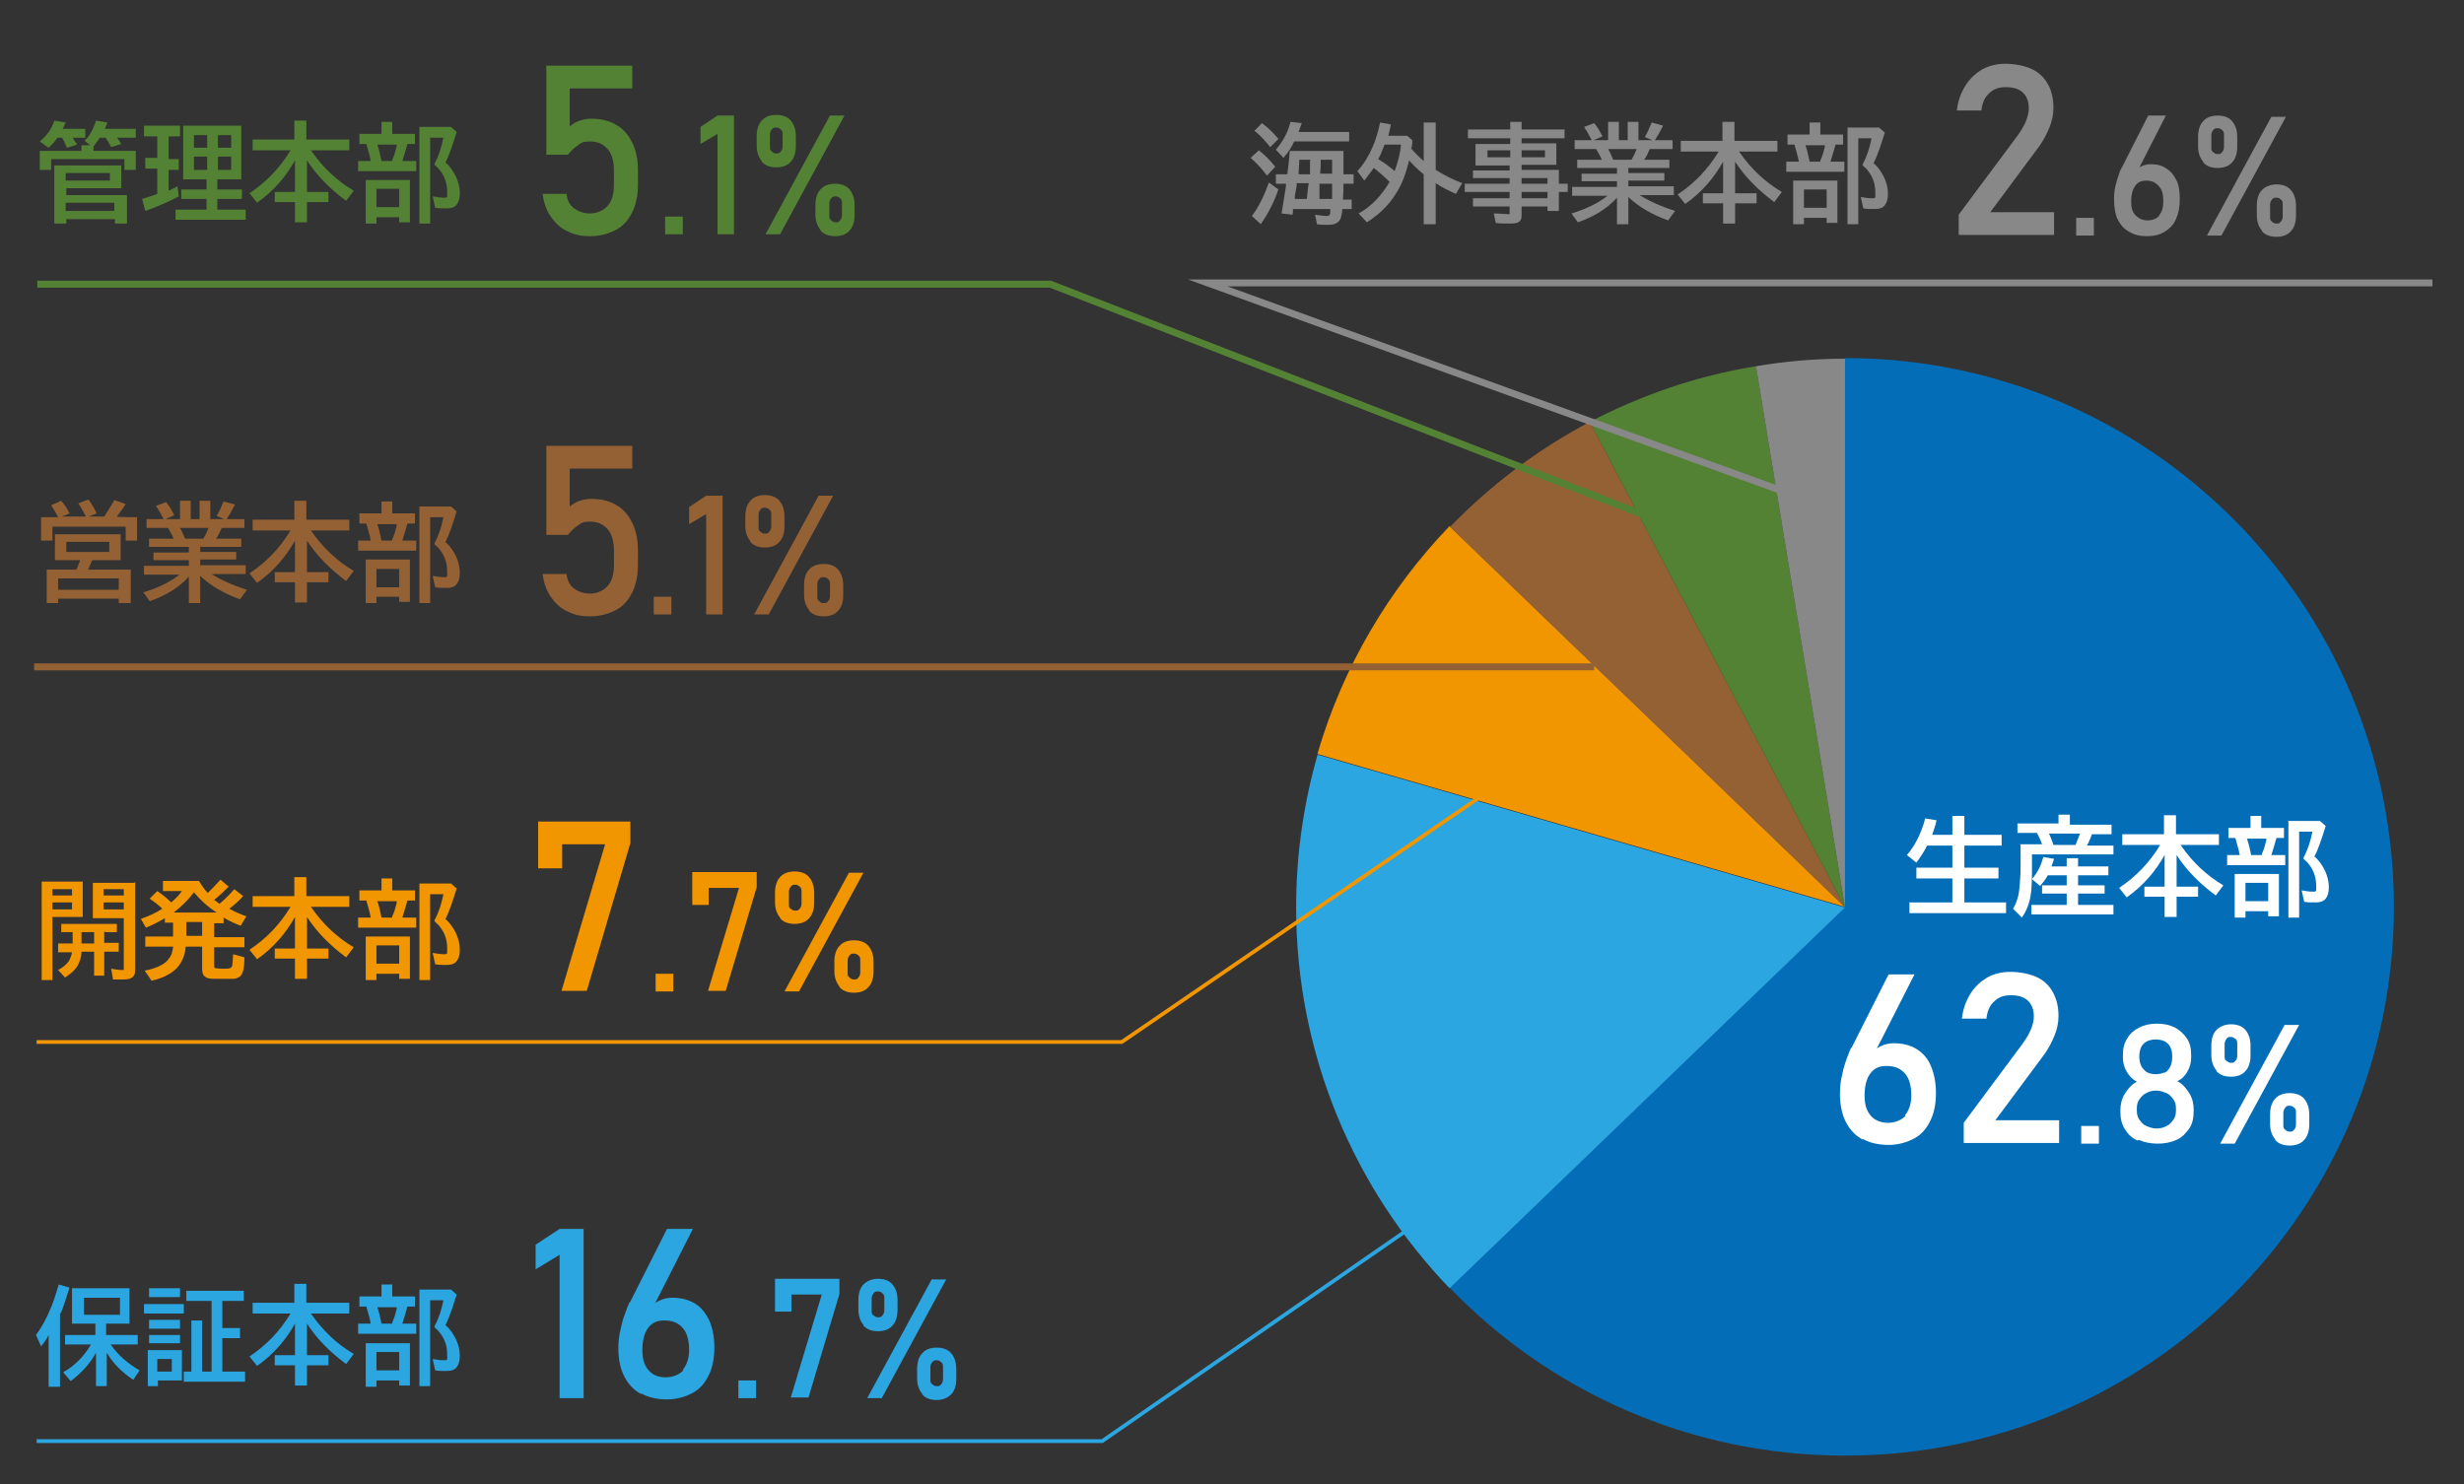
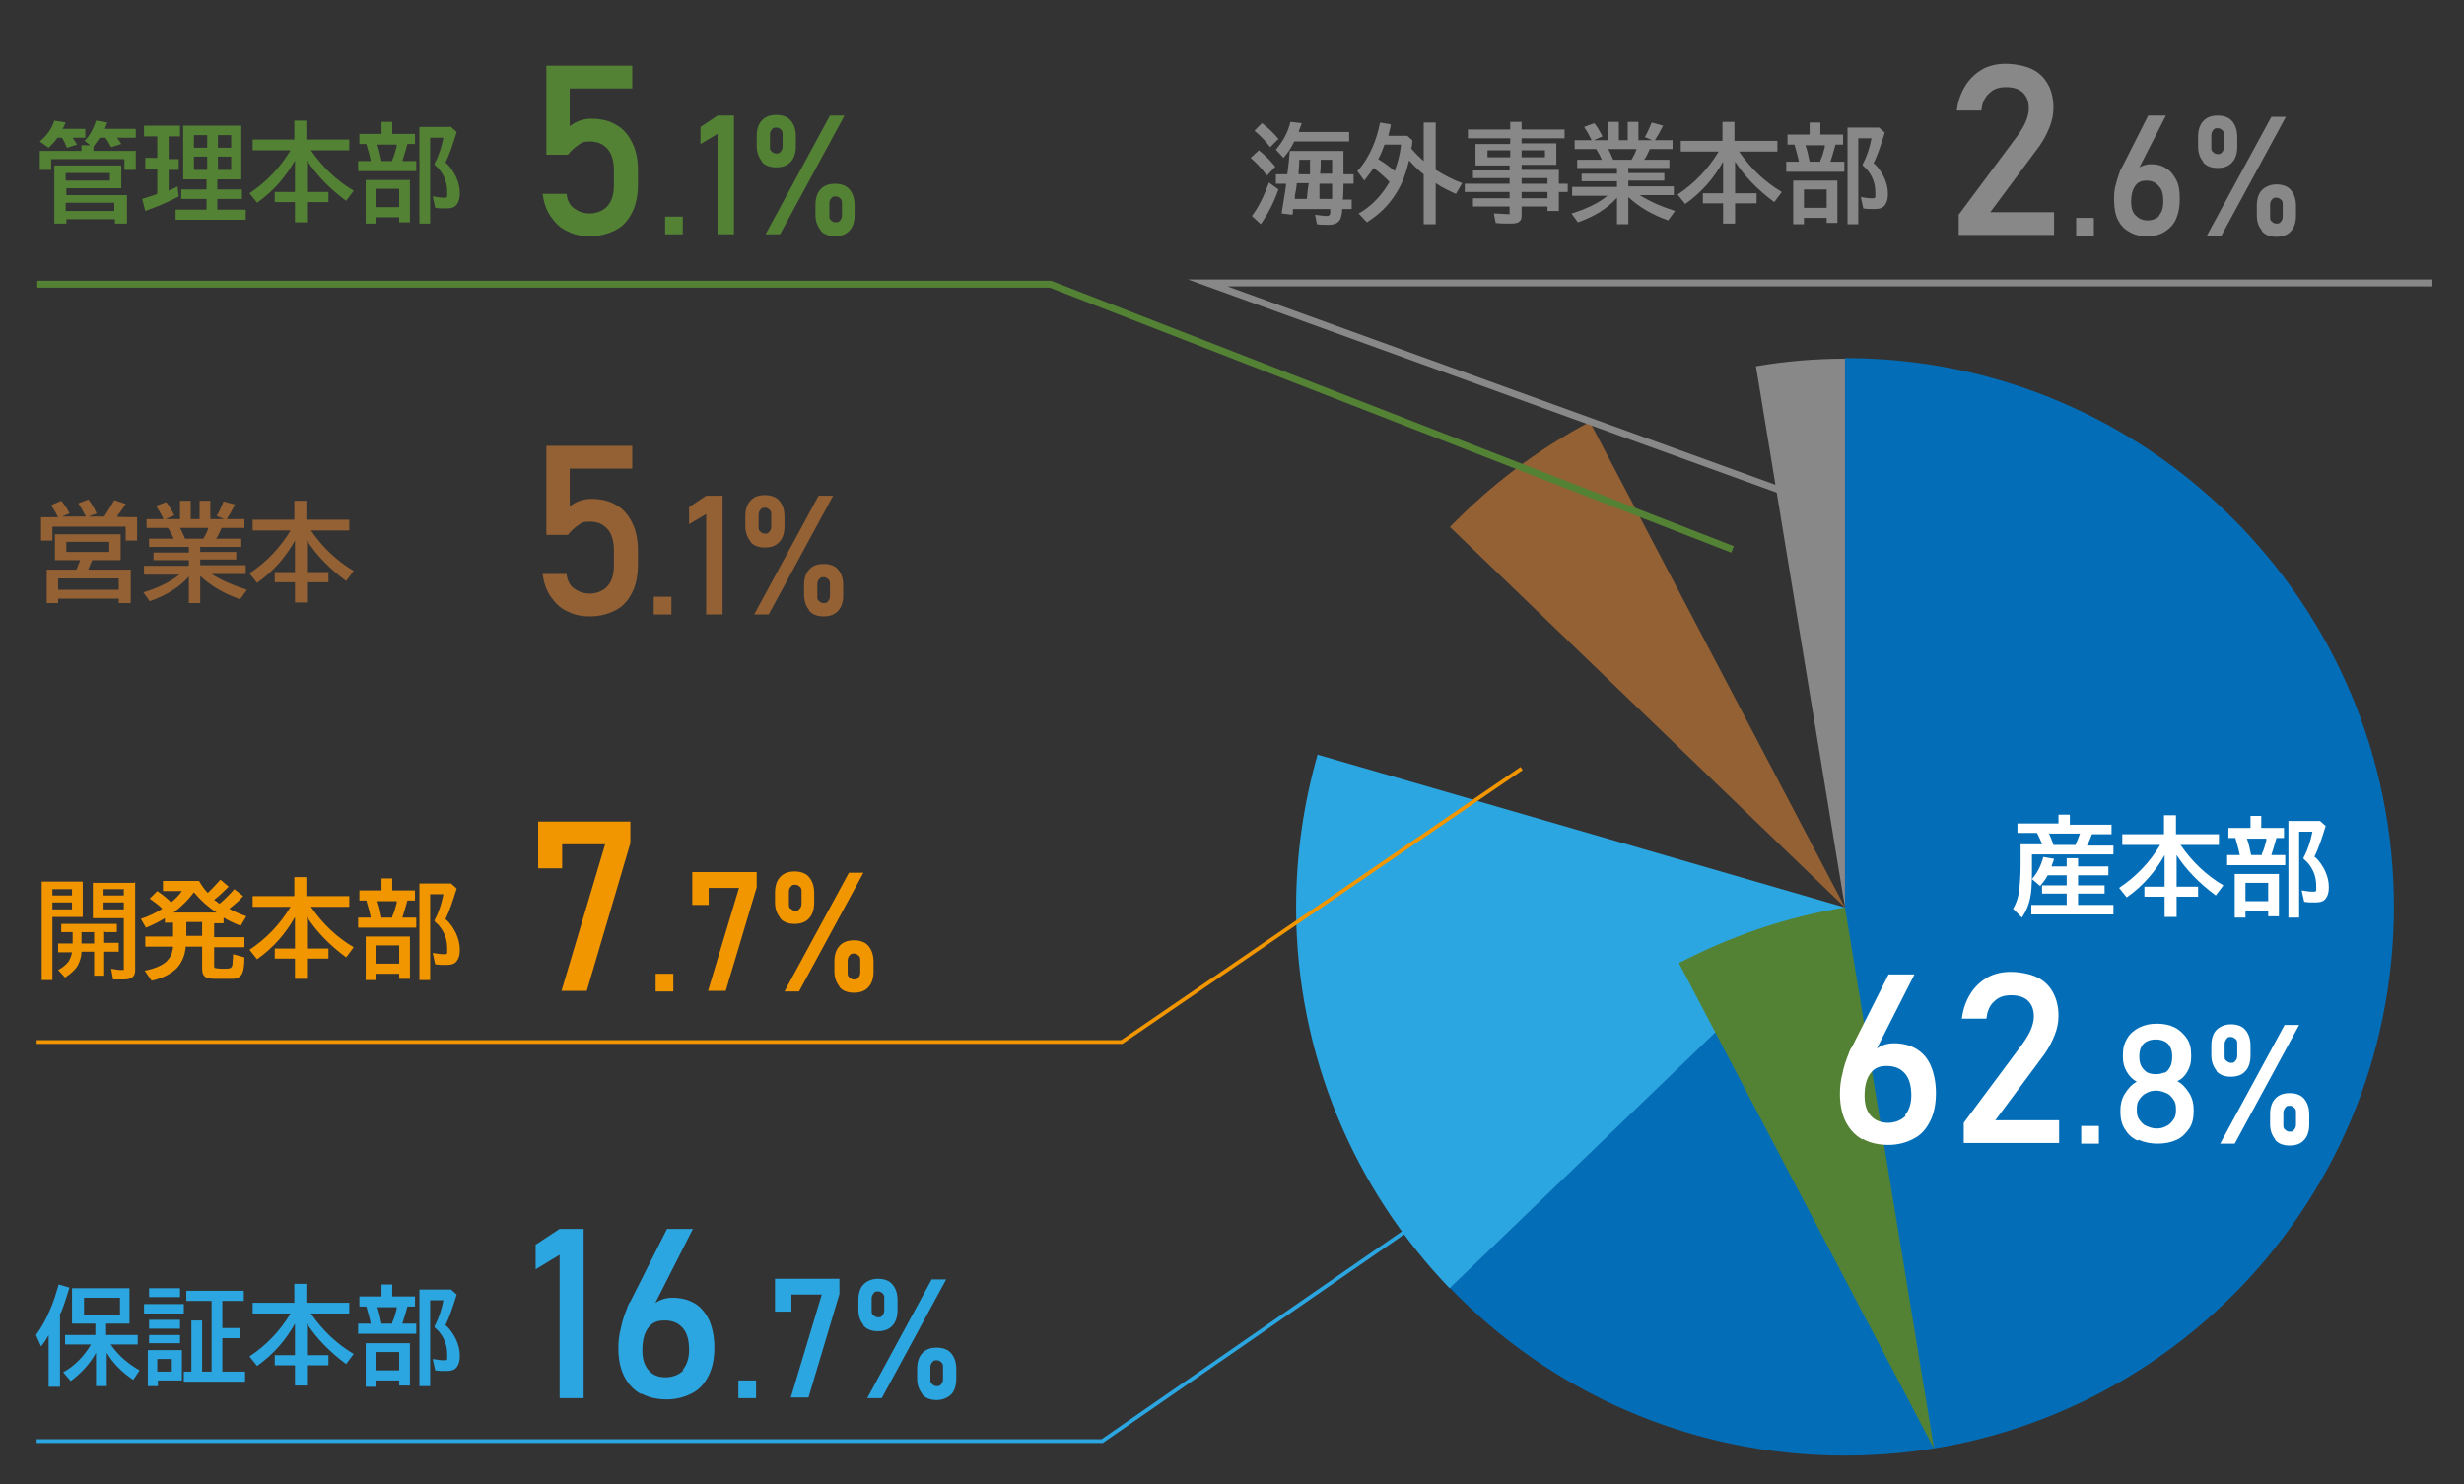
<svg xmlns="http://www.w3.org/2000/svg" id="_レイヤー_1" version="1.1" viewBox="0 0 390.1 235">
  <rect x="0" y="0" width="390.1" height="235" fill="#333333" stroke="none" />
  <defs>
    <style>
      .st0 {
        fill: #946134;
      }

      .st1 {
        stroke: #2ca6e0;
        stroke-width: .6px;
      }

      .st1, .st2, .st3, .st4, .st5 {
        fill: none;
      }

      .st1, .st2, .st4, .st5 {
        stroke-miterlimit: 10;
      }

      .st6 {
        fill: #fff;
      }

      .st7 {
        fill: #2ca6e0;
      }

      .st8 {
        fill: #548235;
      }

      .st9 {
        fill: #f29600;
      }

      .st2 {
        stroke: #f29600;
        stroke-width: .6px;
      }

      .st3 {
        stroke: #946134;
        stroke-miterlimit: 8;
        stroke-width: 1.1px;
      }

      .st10 {
        fill: #888;
      }

      .st4 {
        stroke: #548235;
        stroke-width: 1.1px;
      }

      .st11 {
        fill: #036eb7;
      }

      .st5 {
        stroke: #888;
        stroke-width: 1.1px;
      }
    </style>
  </defs>
  <path class="st11" d="M229.5,203.9c15.8,16.4,38,26.6,62.6,26.6,48,0,86.9-38.9,86.9-86.9s-38.9-86.9-86.9-86.9v86.9l-62.6,60.3Z" />
  <path class="st7" d="M205.2,143.7c0,23.4,9.3,44.7,24.3,60.3l62.6-60.3-83.5-24.2c-2.2,7.7-3.4,15.8-3.4,24.2Z" />
-   <path class="st9" d="M208.6,119.4l83.5,24.2-62.6-60.3c-9.6,10-16.9,22.3-20.9,36Z" />
  <path class="st0" d="M229.5,83.4l62.6,60.3-40.4-76.9c-8.3,4.4-15.7,10-22.2,16.7Z" />
-   <path class="st8" d="M292.1,143.7l-14.1-85.7c-9.4,1.5-18.2,4.6-26.3,8.8l40.4,76.9Z" />
+   <path class="st8" d="M292.1,143.7c-9.4,1.5-18.2,4.6-26.3,8.8l40.4,76.9Z" />
  <path class="st10" d="M292.1,143.7V56.8c-4.8,0-9.5.4-14.1,1.2l14.1,85.7Z" />
  <g>
-     <path class="st6" d="M305.9,132.2h3.2v-3h1.9v3h5.9v1.7h-5.9v3.5h5.4v1.7h-5.4v3.8h6.6v1.7h-15.3v-1.7h6.8v-3.8h-5.7v-1.7h5.7v-3.5h-4c-.5,1-1.1,1.9-1.7,2.7l-1.5-1.2c1.3-1.5,2.3-3.5,2.9-5.8l1.8.3c-.2.9-.5,1.7-.7,2.3Z" />
    <path class="st6" d="M327.7,130.6h6.6v1.5h-3.1c-.2.5-.4,1.1-.8,1.8h4.2v1.4h-12.9v1.4c0,2.2,0,3.9-.2,5-.2,1.4-.7,2.6-1.4,3.6l-1.4-1.4c.5-.8.9-1.9,1-3.2.1-.9.2-2.1.2-3.7v-3.3h3.4c-.2-.6-.5-1.2-.8-1.8h-3.1v-1.5h6.5v-1.4h1.8v1.4ZM324.9,137.2h2.3v-1.3h1.8v1.3h4.8v1.4h-4.8v1.6h4.2v1.3h-4.2v1.8h5.6v1.5h-13v-1.5h5.6v-1.8h-3.9v-1.3h3.9v-1.6h-3c-.3.6-.8,1.2-1.2,1.7l-1.3-1.1c.8-.9,1.4-2,1.8-3.5l1.7.3c-.1.4-.3.8-.4,1.2ZM324.4,132c.2.5.5,1.1.7,1.8h3.5c.3-.7.5-1.3.7-1.8h-4.9Z" />
    <path class="st6" d="M345.3,133.9c1.8,2.6,4,4.7,6.7,6.3l-1.2,1.6c-2.7-2-4.7-4.1-6.2-6.4v5h3.4v1.6h-3.4v3.2h-1.9v-3.2h-3.2v-1.6h3.2v-5c-1.4,2.5-3.3,4.8-6,6.7l-1.2-1.5c2.7-1.8,4.8-4,6.5-6.8h-6v-1.7h6.6v-3h1.9v3h6.8v1.7h-6.1Z" />
    <path class="st6" d="M358.1,131.1h3.5v1.6h-1.2c-.2.8-.5,1.7-.8,2.7h2.2v1.6h-9.2v-1.6h2c-.2-1.1-.5-1.9-.7-2.7h-1.1v-1.6h3.5v-1.9h1.7v1.9ZM360.8,138.3v6.8h-1.7v-.8h-3.6v1h-1.7v-6.9h7ZM355.5,139.8v2.9h3.6v-2.9h-3.6ZM355.7,132.7c.3.8.5,1.7.7,2.7h1.7v-.2c.3-.6.5-1.3.7-2.1v-.3c0,0-3.1,0-3.1,0ZM366.5,135.7c.7.6,1.2,1.4,1.6,2.2.4.9.6,1.7.6,2.6s-.2,1.4-.5,1.8c-.3.4-.8.6-1.6.6s-1.2,0-1.8-.1l-.4-1.8c.7.1,1.2.2,1.7.2s.5,0,.6-.2c0-.1,0-.3,0-.7,0-1.4-.4-2.5-1.2-3.5-.2-.3-.5-.5-.8-.8v-.2c.7-1.3,1.1-2.6,1.4-4.1h-2.1v13.6h-1.7v-15.3h5l.9.8c-.6,1.9-1.1,3.5-1.8,4.9Z" />
  </g>
  <g>
    <path class="st6" d="M294.8,180.4c-1.1-.6-2-1.6-2.6-2.8-.6-1.2-.9-2.7-.9-4.4h0c0-1,.1-2.1.4-3.2.2-1.1.6-2.2,1-3.2,0-.2.2-.4.2-.5s.2-.4.3-.5l5.8-11.5h4.1l-6.8,13.4v-.7c.3-.6.8-1,1.4-1.3.6-.3,1.3-.5,2.1-.5,1.4,0,2.6.3,3.6.9,1,.6,1.8,1.5,2.3,2.7.5,1.2.8,2.6.8,4.3h0c0,1.7-.3,3.2-.9,4.4-.6,1.2-1.4,2.2-2.6,2.8-1.1.6-2.5,1-4,1s-2.9-.3-4-.9ZM301.6,176.6c.6-.7,1-1.8,1-3.1h0c0-1.5-.3-2.7-1-3.5-.7-.8-1.6-1.2-2.9-1.2s-2,.4-2.6,1.2c-.6.8-.9,2-.9,3.5h0c0,1.4.3,2.4,1,3.2.6.7,1.6,1.1,2.7,1.1s2.1-.4,2.8-1.1Z" />
    <path class="st6" d="M310.9,177.8l9.3-12.5c.5-.7,1-1.5,1.3-2.2s.5-1.5.5-2.1h0c0-1.1-.3-1.9-.9-2.5-.6-.6-1.5-.9-2.7-.9s-2,.3-2.7,1c-.7.6-1.1,1.6-1.2,2.7h0s-3.9,0-3.9,0h0c.2-1.6.7-2.9,1.4-4s1.6-1.9,2.6-2.5c1.1-.6,2.3-.9,3.7-.9s3,.3,4.1.8c1.1.5,2,1.3,2.6,2.4s.9,2.3.9,3.8h0c0,1-.2,2-.6,3-.4,1-.9,2-1.6,3l-7.8,10.5h10.1v3.6h-15.1v-3.3Z" />
  </g>
  <g>
    <path class="st6" d="M329.5,178.3h2.8v2.8h-2.8v-2.8Z" />
    <path class="st6" d="M338.4,180.6c-.9-.4-1.5-1-2-1.8s-.7-1.7-.7-2.7v-.3c0-.9.2-1.8.7-2.6.5-.8,1.1-1.5,1.9-1.9-.7-.4-1.2-.9-1.6-1.6-.4-.7-.6-1.4-.6-2.2v-.5c0-1,.2-1.8.7-2.6.4-.7,1.1-1.3,1.9-1.7.8-.4,1.7-.6,2.8-.6s2,.2,2.8.6c.8.4,1.4,1,1.9,1.7s.7,1.6.7,2.6v.5c0,.8-.2,1.5-.6,2.2-.4.7-.9,1.2-1.6,1.5.8.4,1.4,1.1,1.9,1.9.5.8.7,1.7.7,2.6v.3c0,1-.2,2-.7,2.7s-1.1,1.4-2,1.8c-.9.4-1.9.6-3,.6s-2.1-.2-3-.6ZM343,178.3c.5-.2.8-.6,1.1-1s.4-.9.4-1.5v-.2c0-.6-.1-1.1-.4-1.5s-.6-.8-1.1-1c-.5-.2-1-.4-1.6-.4s-1.1.1-1.6.4c-.5.2-.8.6-1.1,1-.3.4-.4.9-.4,1.5v.2c0,.6.1,1.1.4,1.5.3.4.6.8,1.1,1s1,.4,1.6.4,1.1-.1,1.6-.4ZM342.7,169.9c.4-.2.7-.6.9-1,.2-.4.3-.9.3-1.5v-.2c0-.5-.1-1-.3-1.4-.2-.4-.5-.7-.9-.9s-.9-.3-1.4-.3-1,.1-1.4.3-.7.5-.9.9-.3.9-.3,1.4v.2c0,.5.1,1,.3,1.4s.5.7.9,1c.4.2.9.3,1.4.3s1-.1,1.4-.3Z" />
    <path class="st6" d="M350.9,169.5c-.5-.6-.8-1.4-.8-2.4v-1.6c0-1,.3-1.9.8-2.4s1.3-.9,2.3-.9,1.8.3,2.3.9.8,1.4.8,2.5v1.6c0,1-.3,1.9-.8,2.4-.5.6-1.3.9-2.3.9s-1.8-.3-2.3-.9ZM361.7,162.3h2.3l-10.2,18.8h-2.3l10.2-18.8ZM353.9,168c.2-.2.3-.5.3-.8v-1.9c0-.3,0-.6-.3-.8s-.4-.3-.7-.3-.5,0-.7.3-.3.5-.3.8v1.9c0,.4,0,.6.3.8s.4.3.7.3.5,0,.7-.3ZM360.2,180.4c-.5-.6-.8-1.4-.8-2.4v-1.6c0-1,.3-1.9.8-2.4.5-.6,1.3-.9,2.3-.9s1.8.3,2.3.9c.5.6.8,1.4.8,2.5v1.6c0,1-.3,1.9-.8,2.4-.5.6-1.3.9-2.3.9s-1.8-.3-2.3-.9ZM363.2,178.9c.2-.2.3-.5.3-.8v-1.9c0-.3,0-.6-.3-.8-.2-.2-.4-.3-.7-.3s-.5,0-.7.3-.3.5-.3.8v1.9c0,.4,0,.6.3.8.2.2.4.3.7.3s.5,0,.7-.3Z" />
  </g>
  <polyline class="st1" points="5.8 228.2 174.5 228.2 225.5 192.9" />
  <g>
    <path class="st7" d="M9.5,207.9v11.7h-1.8v-8.2c-.3.6-.7,1.2-1.2,1.8l-.8-1.8c.9-1.2,1.7-2.7,2.4-4.4.4-1,.8-2.2,1.2-3.6l1.7.5c-.5,1.6-.9,2.9-1.4,4.1ZM17.6,213c1.1,1.6,2.6,2.9,4.5,4l-1,1.5c-1.8-1.2-3.2-2.6-4.2-4.3v5.3h-1.7v-5.3c-.9,1.7-2.3,3.2-4,4.5l-1.2-1.4c1.8-1,3.3-2.5,4.4-4.4h-4.1v-1.5h4.8v-1.8h-3.7v-5.6h9.1v5.6h-3.7v1.8h5v1.5h-4.3ZM13.3,205.5v2.7h5.7v-2.7h-5.7Z" />
    <path class="st7" d="M22.8,206.5h6.3v1.5h-6.3v-1.5ZM28.8,213.8v4.8h-3.8v.9h-1.6v-5.7h5.5ZM23.6,204h4.9v1.4h-4.9v-1.4ZM23.6,209h4.9v1.4h-4.9v-1.4ZM23.6,211.4h4.9v1.3h-4.9v-1.3ZM24.9,215.2v2h2.3v-2h-2.3ZM35.2,217.2h3.6v1.6h-9.7v-1.6h1.2v-8.1h1.7v8.1h1.5v-11.2h-4v-1.6h9.1v1.6h-3.4v4.3h2.8v1.6h-2.8v5.4Z" />
    <path class="st7" d="M49.3,208.1c1.8,2.6,4,4.7,6.7,6.3l-1.2,1.6c-2.7-2-4.7-4.1-6.2-6.4v5h3.4v1.6h-3.4v3.2h-1.9v-3.2h-3.2v-1.6h3.2v-5c-1.4,2.5-3.3,4.8-6,6.7l-1.2-1.5c2.7-1.8,4.8-4,6.5-6.8h-6v-1.7h6.6v-3h1.9v3h6.8v1.7h-6.1Z" />
    <path class="st7" d="M62.2,205.3h3.5v1.6h-1.2c-.2.8-.5,1.7-.8,2.7h2.2v1.6h-9.2v-1.6h2c-.2-1.1-.5-1.9-.7-2.7h-1.1v-1.6h3.5v-1.9h1.7v1.9ZM64.9,212.6v6.8h-1.7v-.8h-3.6v1h-1.7v-6.9h7ZM59.6,214.1v2.9h3.6v-2.9h-3.6ZM59.7,206.9c.3.8.5,1.7.7,2.7h1.7v-.2c.3-.6.5-1.3.7-2.1v-.3c0,0-3.1,0-3.1,0ZM70.6,209.9c.7.6,1.2,1.4,1.6,2.2.4.9.6,1.7.6,2.6s-.2,1.4-.5,1.8c-.3.4-.8.6-1.6.6s-1.2,0-1.8-.1l-.4-1.8c.7.1,1.2.2,1.7.2s.5,0,.6-.2c0-.1,0-.3,0-.7,0-1.4-.4-2.5-1.2-3.5-.2-.3-.5-.5-.8-.8v-.2c.7-1.3,1.1-2.6,1.4-4.1h-2.1v13.6h-1.7v-15.3h5l.9.8c-.6,1.9-1.1,3.5-1.8,4.9Z" />
  </g>
  <g>
    <path class="st7" d="M92.4,221.4h-3.8v-22.7l-3.8,2.3v-3.9l3.8-2.5h3.8v26.8Z" />
    <path class="st7" d="M101.4,220.7c-1.1-.6-2-1.6-2.6-2.8-.6-1.2-.9-2.7-.9-4.4h0c0-1,.1-2.1.4-3.2.2-1.1.6-2.2,1-3.2,0-.2.2-.4.2-.5s.2-.4.3-.5l5.8-11.5h4.1l-6.8,13.4v-.7c.3-.6.8-1,1.4-1.3s1.3-.5,2.1-.5c1.4,0,2.6.3,3.6.9,1,.6,1.7,1.5,2.3,2.7.5,1.2.8,2.6.8,4.3h0c0,1.7-.3,3.2-.9,4.4-.6,1.2-1.4,2.2-2.6,2.8-1.1.6-2.5,1-4,1s-2.9-.3-4-.9ZM108.1,216.9c.6-.7,1-1.8,1-3.1h0c0-1.5-.3-2.7-1-3.5-.7-.8-1.6-1.2-2.9-1.2s-2,.4-2.6,1.2c-.6.8-.9,2-.9,3.5h0c0,1.4.3,2.4,1,3.2s1.6,1.1,2.7,1.1,2.1-.4,2.8-1.1Z" />
  </g>
  <g>
    <path class="st7" d="M116.9,218.6h2.8v2.8h-2.8v-2.8Z" />
    <path class="st7" d="M132.9,204.9l-4.9,16.4h-2.8l4.9-16.3h-4.8v2.7h-2.6v-5.2h10.2v2.3Z" />
    <path class="st7" d="M136.7,209.8c-.5-.6-.8-1.4-.8-2.4v-1.6c0-1,.3-1.9.8-2.4s1.3-.9,2.3-.9,1.8.3,2.3.9.8,1.4.8,2.5v1.6c0,1-.3,1.9-.8,2.4-.5.6-1.3.9-2.3.9s-1.8-.3-2.3-.9ZM147.5,202.6h2.3l-10.2,18.8h-2.3l10.2-18.8ZM139.7,208.3c.2-.2.3-.5.3-.8v-1.9c0-.3,0-.6-.3-.8-.2-.2-.4-.3-.7-.3s-.5,0-.7.3-.3.5-.3.8v1.9c0,.4,0,.6.3.8s.4.3.7.3.5,0,.7-.3ZM146,220.7c-.5-.6-.8-1.4-.8-2.4v-1.6c0-1,.3-1.9.8-2.4.5-.6,1.3-.9,2.3-.9s1.8.3,2.3.9c.5.6.8,1.4.8,2.5v1.6c0,1-.3,1.9-.8,2.4s-1.3.9-2.3.9-1.8-.3-2.3-.9ZM149,219.2c.2-.2.3-.5.3-.8v-1.9c0-.3,0-.6-.3-.8-.2-.2-.4-.3-.7-.3s-.5,0-.7.3c-.2.2-.3.5-.3.8v1.9c0,.4,0,.6.3.8.2.2.4.3.7.3s.5,0,.7-.3Z" />
  </g>
  <polyline class="st2" points="5.8 165 177.6 165 240.9 121.7" />
  <g>
    <path class="st9" d="M13.1,139.6v5.6h-4.8v10h-1.7v-15.6h6.5ZM8.3,140.8v1h3.1v-1h-3.1ZM8.3,142.9v1.1h3.1v-1.1h-3.1ZM16.5,147.5v1.8h2.3v1.4h-2.3v3.8h-1.6v-3.8h-2c0,.9-.3,1.6-.6,2.2-.4.7-1.1,1.3-2,1.9l-1.1-1.2c.8-.4,1.3-.9,1.7-1.4.2-.4.4-.8.5-1.4h-2.2v-1.4h2.3v-1.8h-1.8v-1.3h8.8v1.3h-1.8ZM14.9,149.4v-1.8h-2v1.8h2ZM21.4,139.6v13.8c0,.5,0,.9-.3,1.2-.2.3-.7.5-1.4.5s-.8,0-1.5,0h-.3s-.3-1.7-.3-1.7c.6.1,1.1.2,1.6.2s.4,0,.4-.1c0,0,0-.2,0-.3v-7.8h-4.9v-5.6h6.6ZM16.4,140.8v1h3.2v-1h-3.2ZM16.4,142.9v1.1h3.2v-1.1h-3.2Z" />
    <path class="st9" d="M34.9,143c.7-.6,1.5-1.4,2.2-2.2l1.4,1.1c-.6.7-1.3,1.3-2.2,2,.7.4,1.6.8,2.7,1.2l-.9,1.5c-1-.4-1.9-.8-2.7-1.3v.9h-1.5v2.2h4.8v1.6h-4.8v2.8c0,.3,0,.5.2.5.2,0,.5.1,1.1.1s1,0,1.2-.1c.2,0,.4-.3.4-.6,0-.4.1-.9.1-1.6l1.8.5c0,1.5-.2,2.4-.5,2.8-.2.3-.6.5-1.1.6-.5,0-1.3,0-2.4,0s-1.7,0-2-.2c-.5-.2-.7-.7-.7-1.4v-3.5h-2.6c-.1,1.4-.6,2.5-1.4,3.4-.9.9-2.2,1.6-4,2l-1.1-1.6c1.6-.3,2.7-.8,3.4-1.4.4-.4.7-.8.9-1.3,0-.3.2-.6.2-1.1h-4.4v-1.6h4.4v-2.2h-1.3v-.7c-1,.6-2,1.1-3,1.5l-.8-1.4c1.2-.4,2.3-.9,3.4-1.6-.6-.6-1.3-1.1-2-1.6l1.2-1.2c.9.6,1.6,1.2,2.2,1.8.7-.6,1.2-1.1,1.7-1.8h-3v-1.6h5.7c.5.8.9,1.4,1.4,1.9.6-.6,1.3-1.3,2-2.1l1.3,1.1c-.7.7-1.4,1.4-2.3,2.1.3.2.6.4.8.6ZM27.6,144.5h6.7c-1.4-.9-2.6-2-3.6-3.2-.8,1.1-1.9,2.2-3.2,3.2ZM32,146h-2.5v2.2h2.5v-2.2Z" />
    <path class="st9" d="M49.3,143.7c1.8,2.6,4,4.7,6.7,6.3l-1.2,1.6c-2.7-2-4.7-4.1-6.2-6.4v5h3.4v1.6h-3.4v3.2h-1.9v-3.2h-3.2v-1.6h3.2v-5c-1.4,2.5-3.3,4.8-6,6.7l-1.2-1.5c2.7-1.8,4.8-4,6.5-6.8h-6v-1.7h6.6v-3h1.9v3h6.8v1.7h-6.1Z" />
    <path class="st9" d="M62.2,141h3.5v1.6h-1.2c-.2.8-.5,1.7-.8,2.7h2.2v1.6h-9.2v-1.6h2c-.2-1.1-.5-1.9-.7-2.7h-1.1v-1.6h3.5v-1.9h1.7v1.9ZM64.9,148.2v6.8h-1.7v-.8h-3.6v1h-1.7v-6.9h7ZM59.6,149.7v2.9h3.6v-2.9h-3.6ZM59.7,142.6c.3.8.5,1.7.7,2.7h1.7v-.2c.3-.6.5-1.3.7-2.1v-.3c0,0-3.1,0-3.1,0ZM70.6,145.6c.7.6,1.2,1.4,1.6,2.2.4.9.6,1.7.6,2.6s-.2,1.4-.5,1.8c-.3.4-.8.6-1.6.6s-1.2,0-1.8-.1l-.4-1.8c.7.1,1.2.2,1.7.2s.5,0,.6-.2c0-.1,0-.3,0-.7,0-1.4-.4-2.5-1.2-3.5-.2-.3-.5-.5-.8-.8v-.2c.7-1.3,1.1-2.6,1.4-4.1h-2.1v13.6h-1.7v-15.3h5l.9.8c-.6,1.9-1.1,3.5-1.8,4.9Z" />
  </g>
  <path class="st9" d="M99.8,133.5l-6.9,23.4h-4l6.9-23.2h-6.8v3.8h-3.8v-7.4h14.6v3.4Z" />
  <g>
    <path class="st9" d="M103.8,154.2h2.8v2.8h-2.8v-2.8Z" />
    <path class="st9" d="M119.8,140.5l-4.9,16.4h-2.8l4.9-16.3h-4.8v2.7h-2.6v-5.2h10.2v2.3Z" />
    <path class="st9" d="M123.5,145.3c-.5-.6-.8-1.4-.8-2.4v-1.6c0-1,.3-1.9.8-2.4.5-.6,1.3-.9,2.3-.9s1.8.3,2.3.9c.5.6.8,1.4.8,2.5v1.6c0,1-.3,1.9-.8,2.4-.5.6-1.3.9-2.3.9s-1.8-.3-2.3-.9ZM134.4,138.2h2.3l-10.2,18.8h-2.3l10.2-18.8ZM126.6,143.9c.2-.2.3-.5.3-.8v-1.9c0-.3,0-.6-.3-.8-.2-.2-.4-.3-.7-.3s-.5,0-.7.3c-.2.2-.3.5-.3.8v1.9c0,.4,0,.7.3.8.2.2.4.3.7.3s.5,0,.7-.3ZM132.9,156.2c-.5-.6-.8-1.4-.8-2.4v-1.6c0-1,.3-1.9.8-2.4.5-.6,1.3-.9,2.3-.9s1.8.3,2.3.9c.5.6.8,1.4.8,2.5v1.6c0,1-.3,1.9-.8,2.4-.5.6-1.3.9-2.3.9s-1.8-.3-2.3-.9ZM135.9,154.8c.2-.2.3-.5.3-.8v-1.9c0-.3,0-.6-.3-.8-.2-.2-.4-.3-.7-.3s-.5,0-.7.3c-.2.2-.3.5-.3.8v1.9c0,.4,0,.6.3.8.2.2.4.3.7.3s.5,0,.7-.3Z" />
  </g>
  <g>
    <path class="st0" d="M9.2,81.9c-.3-.6-.7-1.3-1.1-1.9l1.6-.7c.5.6,1,1.3,1.3,2l-1.2.5h3.8c-.4-.8-.8-1.5-1.2-2.1l1.6-.6c.6.8,1,1.5,1.3,2.2l-1.3.5h2.5c.5-.8,1.1-1.7,1.6-2.6l1.8.6c-.4.7-.9,1.3-1.4,2h0c0,.1,3.2.1,3.2.1v3.7h-1.8v-2.2h-11.6v2.2h-1.8v-3.7h3ZM19.1,84.6v4.1h-4.5c-.2.5-.4.9-.6,1.4,0,0,0,0,0,.1h6.7v5.3h-1.9v-.7h-9.6v.7h-1.8v-5.3h4.7c.2-.5.4-1,.6-1.5h-4v-4.1h10.4ZM9.2,91.6v1.8h9.6v-1.8h-9.6ZM10.5,85.8v1.6h6.8v-1.6h-6.8Z" />
    <path class="st0" d="M31.7,86.5v.9h5.7v1.2h-5.7v.9h7.2v1.4h-5.4c1.6,1,3.4,1.8,5.6,2.5l-1.1,1.5c-2.5-.9-4.6-2.1-6.3-3.7v4.3h-1.8v-4.2c-1.5,1.7-3.6,3-6.2,3.9l-1-1.4c2.3-.7,4.2-1.6,5.7-2.8h-5.6v-1.4h7.1v-.9h-5.6v-1.2h5.6v-.9h-6.3v-1.3h3.9c-.3-.7-.6-1.2-.9-1.7h-3.4v-1.4h2.7,0c-.4-.8-.8-1.5-1.2-2.1l1.6-.6c.5.6.9,1.3,1.3,2.1l-1.4.6h2.3v-2.9h1.7v2.9h1.4v-2.9h1.7v2.9h2.2l-1.2-.5c.4-.6.7-1.4,1.1-2.3l1.8.5c-.5,1-.9,1.7-1.3,2.3h2.8v1.4h-3.6c-.3.6-.5,1.2-.9,1.7h4v1.3h-6.4ZM29.3,85.3h2.9c.3-.5.6-1.1.8-1.7h-4.5c.3.5.5,1,.8,1.7Z" />
    <path class="st0" d="M49.3,84.1c1.8,2.6,4,4.7,6.7,6.3l-1.2,1.6c-2.7-2-4.7-4.1-6.2-6.4v5h3.4v1.6h-3.4v3.2h-1.9v-3.2h-3.2v-1.6h3.2v-5c-1.4,2.5-3.3,4.8-6,6.7l-1.2-1.5c2.7-1.8,4.8-4,6.5-6.8h-6v-1.7h6.6v-3h1.9v3h6.8v1.7h-6.1Z" />
-     <path class="st0" d="M62.2,81.3h3.5v1.6h-1.2c-.2.8-.5,1.7-.8,2.7h2.2v1.6h-9.2v-1.6h2c-.2-1.1-.5-1.9-.7-2.7h-1.1v-1.6h3.5v-1.9h1.7v1.9ZM64.9,88.5v6.8h-1.7v-.8h-3.6v1h-1.7v-6.9h7ZM59.6,90.1v2.9h3.6v-2.9h-3.6ZM59.7,82.9c.3.8.5,1.7.7,2.7h1.7v-.2c.3-.6.5-1.3.7-2.1v-.3c0,0-3.1,0-3.1,0ZM70.6,85.9c.7.6,1.2,1.4,1.6,2.2.4.9.6,1.7.6,2.6s-.2,1.4-.5,1.8c-.3.4-.8.6-1.6.6s-1.2,0-1.8-.1l-.4-1.8c.7.1,1.2.2,1.7.2s.5,0,.6-.2c0-.1,0-.3,0-.7,0-1.4-.4-2.5-1.2-3.5-.2-.3-.5-.5-.8-.8v-.2c.7-1.3,1.1-2.6,1.4-4.1h-2.1v13.6h-1.7v-15.3h5l.9.8c-.6,1.9-1.1,3.5-1.8,4.9Z" />
  </g>
  <path class="st0" d="M89.8,96.8c-1.1-.5-1.9-1.3-2.6-2.3-.7-1-1.1-2.2-1.3-3.6h0s3.8,0,3.8,0h0c.1,1,.5,1.8,1.2,2.3.7.5,1.5.8,2.5.8s2.1-.4,2.8-1.2c.7-.8,1-1.9,1-3.4v-2.2c0-1.4-.3-2.6-1-3.4-.7-.8-1.6-1.2-2.8-1.2s-1.3.2-1.9.6c-.6.4-1.1.9-1.6,1.5h-3.4v-14.1h13.6v3.6h-9.9v6c.5-.4,1-.7,1.6-.9s1.2-.3,1.8-.3c1.5,0,2.9.3,4,1,1.1.6,1.9,1.6,2.5,2.8.6,1.2.9,2.7.9,4.4v2.2c0,1.7-.3,3.2-.9,4.4-.6,1.2-1.4,2.2-2.6,2.8-1.1.6-2.5,1-4.1,1s-2.6-.3-3.6-.8Z" />
  <g>
    <path class="st0" d="M103.5,94.5h2.8v2.8h-2.8v-2.8Z" />
    <path class="st0" d="M114.4,97.3h-2.6v-15.9l-2.7,1.6v-2.7l2.7-1.8h2.6v18.8Z" />
    <path class="st0" d="M118.8,85.7c-.5-.6-.8-1.4-.8-2.4v-1.6c0-1,.3-1.9.8-2.4.5-.6,1.3-.9,2.3-.9s1.8.3,2.3.9c.5.6.8,1.4.8,2.5v1.6c0,1-.3,1.9-.8,2.4-.5.6-1.3.9-2.3.9s-1.8-.3-2.3-.9ZM129.6,78.5h2.3l-10.2,18.8h-2.3l10.2-18.8ZM121.8,84.2c.2-.2.3-.5.3-.8v-1.9c0-.3,0-.6-.3-.8-.2-.2-.4-.3-.7-.3s-.5,0-.7.3c-.2.2-.3.5-.3.8v1.9c0,.4,0,.6.3.8.2.2.4.3.7.3s.5,0,.7-.3ZM128.1,96.6c-.5-.6-.8-1.4-.8-2.4v-1.6c0-1,.3-1.9.8-2.4.5-.6,1.3-.9,2.3-.9s1.8.3,2.3.9.8,1.4.8,2.5v1.6c0,1-.3,1.9-.8,2.4-.5.6-1.3.9-2.3.9s-1.8-.3-2.3-.9ZM131.1,95.2c.2-.2.3-.5.3-.8v-1.9c0-.3,0-.6-.3-.8-.2-.2-.4-.3-.7-.3s-.5,0-.7.3c-.2.2-.3.5-.3.8v1.9c0,.4,0,.6.3.8.2.2.4.3.7.3s.5,0,.7-.3Z" />
  </g>
-   <line class="st3" x1="5.4" y1="105.6" x2="252.4" y2="105.6" />
  <g>
    <path class="st8" d="M11.5,21.8c.2.4.5.7.7,1.1l-1.6.5c-.3-.7-.5-1.2-.8-1.6h-.7c-.4.6-.9,1.1-1.4,1.6l-1.4-1c1.1-.9,1.9-2,2.3-3.3l1.8.3c-.2.4-.3.7-.5,1h3.6v1.4h-1.9ZM18.5,21.8c.3.3.5.7.7,1l-1.6.5c-.3-.6-.6-1.1-.9-1.5h-.9c-.4.6-.7,1-1,1.4v.7h6.7v3h-1.8v-1.7h-11.6v1.7h-1.8v-3h6.6v-.9h1.4l-.9-.7c.8-.8,1.4-1.9,1.8-3.2l1.8.3c-.1.3-.3.7-.4,1h4.9v1.4h-3ZM19.2,26.2v3.6h-8.7v1.1h9.6v4.5h-1.9v-.7h-7.7v.7h-1.9v-9.2h10.6ZM10.4,27.4v1.2h7v-1.2h-7ZM10.4,32.1v1.3h7.7v-1.3h-7.7Z" />
    <path class="st8" d="M26.7,21.8v3.4h1.6v1.7h-1.6v3.3c.4-.2.9-.4,1.4-.7l.2,1.6c-1.5.8-3.3,1.6-5.3,2.3l-.5-1.9c.9-.3,1.7-.5,2.4-.8v-4h-1.9v-1.7h1.9v-3.4h-2.1v-1.7h5.7v1.7h-1.8ZM38.2,19.9v8.5h-3.8v1.6h3.9v1.5h-3.9v1.7h4.5v1.6h-11.1v-1.6h4.9v-1.7h-4v-1.5h4v-1.6h-3.7v-8.5h9.1ZM30.7,21.4v2h2.1v-2h-2.1ZM30.7,24.8v2.1h2.1v-2.1h-2.1ZM36.6,23.4v-2h-2.1v2h2.1ZM36.6,26.9v-2.1h-2.1v2.1h2.1Z" />
    <path class="st8" d="M49.3,23.9c1.8,2.6,4,4.7,6.7,6.3l-1.2,1.6c-2.7-2-4.7-4.1-6.2-6.4v5h3.4v1.6h-3.4v3.2h-1.9v-3.2h-3.2v-1.6h3.2v-5c-1.4,2.5-3.3,4.8-6,6.7l-1.2-1.5c2.7-1.8,4.8-4,6.5-6.8h-6v-1.7h6.6v-3h1.9v3h6.8v1.7h-6.1Z" />
    <path class="st8" d="M62.2,21.2h3.5v1.6h-1.2c-.2.8-.5,1.7-.8,2.7h2.2v1.6h-9.2v-1.6h2c-.2-1.1-.5-1.9-.7-2.7h-1.1v-1.6h3.5v-1.9h1.7v1.9ZM64.9,28.4v6.8h-1.7v-.8h-3.6v1h-1.7v-6.9h7ZM59.6,29.9v2.9h3.6v-2.9h-3.6ZM59.7,22.8c.3.8.5,1.7.7,2.7h1.7v-.2c.3-.6.5-1.3.7-2.1v-.3c0,0-3.1,0-3.1,0ZM70.6,25.8c.7.6,1.2,1.4,1.6,2.2.4.9.6,1.7.6,2.6s-.2,1.4-.5,1.8c-.3.4-.8.6-1.6.6s-1.2,0-1.8-.1l-.4-1.8c.7.1,1.2.2,1.7.2s.5,0,.6-.2c0-.1,0-.3,0-.7,0-1.4-.4-2.5-1.2-3.5-.2-.3-.5-.5-.8-.8v-.2c.7-1.3,1.1-2.6,1.4-4.1h-2.1v13.6h-1.7v-15.3h5l.9.8c-.6,1.9-1.1,3.5-1.8,4.9Z" />
  </g>
  <path class="st8" d="M89.8,36.6c-1.1-.5-1.9-1.3-2.6-2.3-.7-1-1.1-2.2-1.3-3.6h0s3.8,0,3.8,0h0c.1,1,.5,1.8,1.2,2.3.7.5,1.5.8,2.5.8s2.1-.4,2.8-1.2c.7-.8,1-1.9,1-3.4v-2.2c0-1.4-.3-2.6-1-3.4-.7-.8-1.6-1.2-2.8-1.2s-1.3.2-1.9.6c-.6.4-1.1.9-1.6,1.5h-3.4v-14.1h13.6v3.6h-9.9v6c.5-.4,1-.7,1.6-.9s1.2-.3,1.8-.3c1.5,0,2.9.3,4,1,1.1.6,1.9,1.6,2.5,2.8.6,1.2.9,2.7.9,4.4v2.2c0,1.7-.3,3.2-.9,4.4-.6,1.2-1.4,2.2-2.6,2.8-1.1.6-2.5,1-4.1,1s-2.6-.3-3.6-.8Z" />
  <g>
    <path class="st8" d="M105.3,34.3h2.8v2.8h-2.8v-2.8Z" />
    <path class="st8" d="M116.2,37.1h-2.6v-15.9l-2.7,1.6v-2.7l2.7-1.8h2.6v18.8Z" />
    <path class="st8" d="M120.6,25.5c-.5-.6-.8-1.4-.8-2.4v-1.6c0-1,.3-1.9.8-2.4.5-.6,1.3-.9,2.3-.9s1.8.3,2.3.9c.5.6.8,1.4.8,2.5v1.6c0,1-.3,1.9-.8,2.4-.5.6-1.3.9-2.3.9s-1.8-.3-2.3-.9ZM131.4,18.3h2.3l-10.2,18.8h-2.3l10.2-18.8ZM123.6,24c.2-.2.3-.5.3-.8v-1.9c0-.3,0-.6-.3-.8-.2-.2-.4-.3-.7-.3s-.5,0-.7.3c-.2.2-.3.5-.3.8v1.9c0,.4,0,.6.3.8.2.2.4.3.7.3s.5,0,.7-.3ZM129.9,36.4c-.5-.6-.8-1.4-.8-2.4v-1.6c0-1,.3-1.9.8-2.4.5-.6,1.3-.9,2.3-.9s1.8.3,2.3.9.8,1.4.8,2.5v1.6c0,1-.3,1.9-.8,2.4-.5.6-1.3.9-2.3.9s-1.8-.3-2.3-.9ZM133,34.9c.2-.2.3-.5.3-.8v-1.9c0-.3,0-.6-.3-.8-.2-.2-.4-.3-.7-.3s-.5,0-.7.3c-.2.2-.3.5-.3.8v1.9c0,.4,0,.6.3.8.2.2.4.3.7.3s.5,0,.7-.3Z" />
  </g>
  <g>
    <path class="st10" d="M200.5,27.7c-.8-1.1-1.7-2-2.5-2.7l1.3-1.2c1,.8,1.8,1.6,2.6,2.6l-1.3,1.4ZM198.2,34.2c1-1.3,1.9-3.1,2.7-5.3l1.5,1.1c-.7,2-1.6,3.8-2.8,5.5l-1.4-1.3ZM201.1,23.3c-.7-.9-1.5-1.8-2.5-2.6l1.2-1.2c.9.7,1.8,1.5,2.6,2.5l-1.3,1.3ZM212.7,23.9c0,.3,0,1.5,0,3.7h1.6v1.5h-1.6c0,.7,0,1.5-.1,2.5h1.4v1.5h-1.5c0,.8-.2,1.3-.3,1.6-.3.6-.9.9-1.9.9s-1.2,0-1.8-.1l-.3-1.5c.8.1,1.4.2,1.8.2s.5-.1.6-.4c0-.1,0-.4,0-.7h-5.9s0,0,0,.1c0,.3,0,.6-.1.8l-1.7-.2c.3-2,.6-3.5.7-4.5v-.2s-1.6,0-1.6,0v-1.5h1.8c.2-1.3.3-2.6.4-3.7h8.6ZM205.6,20.9h8v1.5h-8.7c-.4.9-1,1.8-1.7,2.6l-1.2-1.3c1.1-1.3,1.9-2.7,2.3-4.4l1.8.2c-.2.6-.4,1-.5,1.4ZM207.2,29h-1.9c0,.7-.2,1.3-.3,2v.5c0,0,1.9,0,1.9,0,.1-1.2.2-2,.3-2.5ZM207.5,25.3h-1.8c0,.3,0,.9-.1,1.8v.5s1.8,0,1.8,0v-.2c0-.2,0-.4,0-.7,0-.8,0-1.2,0-1.3ZM208.9,29c0,.2,0,.6,0,1.1v1.4c-.1,0,2,0,2,0,0-.5,0-.9,0-1.2,0-.6,0-1,0-1.2h-2ZM209.1,25.3c0,.7,0,1.4-.1,2.2h0c0,0,1.9,0,1.9,0,0-.8,0-1.5,0-2.2h-1.9Z" />
    <path class="st10" d="M223.5,23.6c.6.7,1.2,1.3,1.9,1.9v-6.1h1.9v7.5c1.3.8,2.6,1.5,4.2,2.1l-1,1.7c-1.1-.5-2.2-1-3.2-1.7v6.5h-1.9v-7.9c-.9-.7-1.6-1.4-2.3-2.2-.5,2-1.1,3.7-2,5.1-1.2,2-2.8,3.5-4.7,4.7l-1.3-1.4c2-1.1,3.6-2.8,4.9-5-.8-.8-1.6-1.5-2.5-2.2-.5.7-1,1.3-1.5,2l-1.1-1.5c1-1.1,1.8-2.4,2.4-3.8.5-1.1.9-2.5,1.2-3.9l1.7.3c-.1.7-.3,1.3-.4,1.8h3l.8.7c0,.7-.1,1.2-.2,1.4ZM220.8,27.1c.5-1.4.9-2.8,1-4.2h-2.6c-.3.8-.6,1.6-1,2.3,1,.6,1.8,1.2,2.5,1.8Z" />
    <path class="st10" d="M239.1,22.7v-.8h-6.7v-1.4h6.7v-1.2h1.8v1.2h6.8v1.4h-6.8v.8h5.5v3.4h-5.5v.8h5.9v2.2h1.4v1.3h-1.4v3h-1.8v-.7h-4.1v1.2c0,.5,0,.9-.3,1.1-.2.3-.7.4-1.5.4s-1.6,0-2.3-.1l-.3-1.5c.8,0,1.5.1,2.2.1s.3,0,.3-.1c0,0,0-.1,0-.2v-.9h-5.8v-1.3h5.8v-1h-7.1v-1.3h7.1v-.9h-5.8v-1.2h5.8v-.8h-5.4v-3.4h5.4ZM239.1,23.8h-3.6v1.1h3.6v-1.1ZM240.9,23.8v1.1h3.7v-1.1h-3.7ZM240.9,29.1h4.1v-.9h-4.1v.9ZM240.9,31.4h4.1v-1h-4.1v1Z" />
    <path class="st10" d="M257.8,26.5v.9h5.7v1.2h-5.7v.9h7.2v1.4h-5.4c1.6,1,3.4,1.8,5.6,2.5l-1.1,1.5c-2.5-.9-4.6-2.1-6.3-3.7v4.3h-1.8v-4.2c-1.5,1.7-3.6,3-6.2,3.9l-1-1.4c2.3-.7,4.2-1.6,5.7-2.8h-5.6v-1.4h7.1v-.9h-5.6v-1.2h5.6v-.9h-6.3v-1.3h3.9c-.3-.7-.6-1.2-.9-1.7h-3.4v-1.4h2.7,0c-.4-.8-.8-1.5-1.2-2.1l1.6-.6c.5.6.9,1.3,1.3,2.1l-1.4.6h2.3v-2.9h1.7v2.9h1.4v-2.9h1.7v2.9h2.2l-1.2-.5c.4-.6.7-1.4,1.1-2.3l1.8.5c-.5,1-.9,1.7-1.3,2.3h2.8v1.4h-3.6c-.3.6-.5,1.2-.9,1.7h4v1.3h-6.4ZM255.4,25.3h2.9c.3-.5.6-1.1.8-1.7h-4.5c.3.5.5,1,.8,1.7Z" />
    <path class="st10" d="M275.4,24.1c1.8,2.6,4,4.7,6.7,6.3l-1.2,1.6c-2.7-2-4.7-4.1-6.2-6.4v5h3.4v1.6h-3.4v3.2h-1.9v-3.2h-3.2v-1.6h3.2v-5c-1.4,2.5-3.3,4.8-6,6.7l-1.2-1.5c2.7-1.8,4.8-4,6.5-6.8h-6v-1.7h6.6v-3h1.9v3h6.8v1.7h-6.1Z" />
    <path class="st10" d="M288.3,21.3h3.5v1.6h-1.2c-.2.8-.5,1.7-.8,2.7h2.2v1.6h-9.2v-1.6h2c-.2-1.1-.5-1.9-.7-2.7h-1.1v-1.6h3.5v-1.9h1.7v1.9ZM290.9,28.5v6.8h-1.7v-.8h-3.6v1h-1.7v-6.9h7ZM285.6,30v2.9h3.6v-2.9h-3.6ZM285.8,22.9c.3.8.5,1.7.7,2.7h1.7v-.2c.3-.6.5-1.3.7-2.1v-.3c0,0-3.1,0-3.1,0ZM296.7,25.9c.7.6,1.2,1.4,1.6,2.2.4.9.6,1.7.6,2.6s-.2,1.4-.5,1.8c-.3.4-.8.6-1.6.6s-1.2,0-1.8-.1l-.4-1.8c.7.1,1.2.2,1.7.2s.5,0,.6-.2c0-.1,0-.3,0-.7,0-1.4-.4-2.5-1.2-3.5-.2-.3-.5-.5-.8-.8v-.2c.7-1.3,1.1-2.6,1.4-4.1h-2.1v13.6h-1.7v-15.3h5l.9.8c-.6,1.9-1.1,3.5-1.8,4.9Z" />
  </g>
  <path class="st10" d="M310.1,34l9.3-12.5c.5-.7,1-1.5,1.3-2.2s.5-1.5.5-2.1h0c0-1.1-.3-1.9-.9-2.5-.6-.6-1.5-.9-2.7-.9s-2,.3-2.7,1c-.7.6-1.1,1.6-1.2,2.7h0s-3.9,0-3.9,0h0c.2-1.6.7-2.9,1.4-4s1.6-1.9,2.6-2.5c1.1-.6,2.3-.9,3.7-.9s3,.3,4.1.8,2,1.3,2.6,2.4c.6,1,.9,2.3.9,3.8h0c0,1-.2,2-.6,3-.4,1-.9,2-1.6,3l-7.8,10.5h10.1v3.6h-15.1v-3.3Z" />
  <g>
    <path class="st10" d="M328.7,34.5h2.8v2.8h-2.8v-2.8Z" />
    <path class="st10" d="M337.1,36.7c-.8-.4-1.4-1.1-1.8-1.9-.4-.8-.6-1.9-.6-3.1h0c0-.7,0-1.4.2-2.2.2-.8.4-1.5.7-2.3,0-.1.1-.3.2-.4,0-.1.1-.2.2-.4l4.1-8.1h2.8l-4.8,9.4v-.5c.2-.4.5-.7,1-.9s.9-.3,1.4-.3c1,0,1.8.2,2.5.7.7.4,1.2,1.1,1.6,1.9s.5,1.8.5,3h0c0,1.2-.2,2.2-.6,3.1-.4.9-1,1.5-1.8,2s-1.7.7-2.8.7-2-.2-2.8-.7ZM341.8,34.1c.5-.5.7-1.3.7-2.2h0c0-1.1-.2-1.9-.7-2.4-.5-.6-1.1-.9-2-.9s-1.4.3-1.8.9c-.4.6-.6,1.4-.6,2.4h0c0,1,.2,1.7.7,2.2.5.5,1.1.8,1.9.8s1.5-.3,1.9-.8Z" />
    <path class="st10" d="M348.8,25.6c-.5-.6-.8-1.4-.8-2.4v-1.6c0-1,.3-1.9.8-2.4.5-.6,1.3-.9,2.3-.9s1.8.3,2.3.9c.5.6.8,1.4.8,2.5v1.6c0,1-.3,1.9-.8,2.4-.5.6-1.3.9-2.3.9s-1.8-.3-2.3-.9ZM359.6,18.5h2.3l-10.2,18.8h-2.3l10.2-18.8ZM351.8,24.1c.2-.2.3-.5.3-.8v-1.9c0-.3,0-.6-.3-.8-.2-.2-.4-.3-.7-.3s-.5,0-.7.3c-.2.2-.3.5-.3.8v1.9c0,.4,0,.6.3.8.2.2.4.3.7.3s.5,0,.7-.3ZM358.1,36.5c-.5-.6-.8-1.4-.8-2.4v-1.6c0-1,.3-1.9.8-2.4s1.3-.9,2.3-.9,1.8.3,2.3.9.8,1.4.8,2.5v1.6c0,1-.3,1.9-.8,2.4-.5.6-1.3.9-2.3.9s-1.8-.3-2.3-.9ZM361.1,35.1c.2-.2.3-.5.3-.8v-1.9c0-.3,0-.6-.3-.8-.2-.2-.4-.3-.7-.3s-.5,0-.7.3c-.2.2-.3.5-.3.8v1.9c0,.4,0,.6.3.8.2.2.4.3.7.3s.5,0,.7-.3Z" />
  </g>
  <polyline class="st4" points="5.9 45 166.3 45 274.3 87" />
  <polyline class="st5" points="287.3 79.6 191.2 44.8 385.1 44.8" />
</svg>